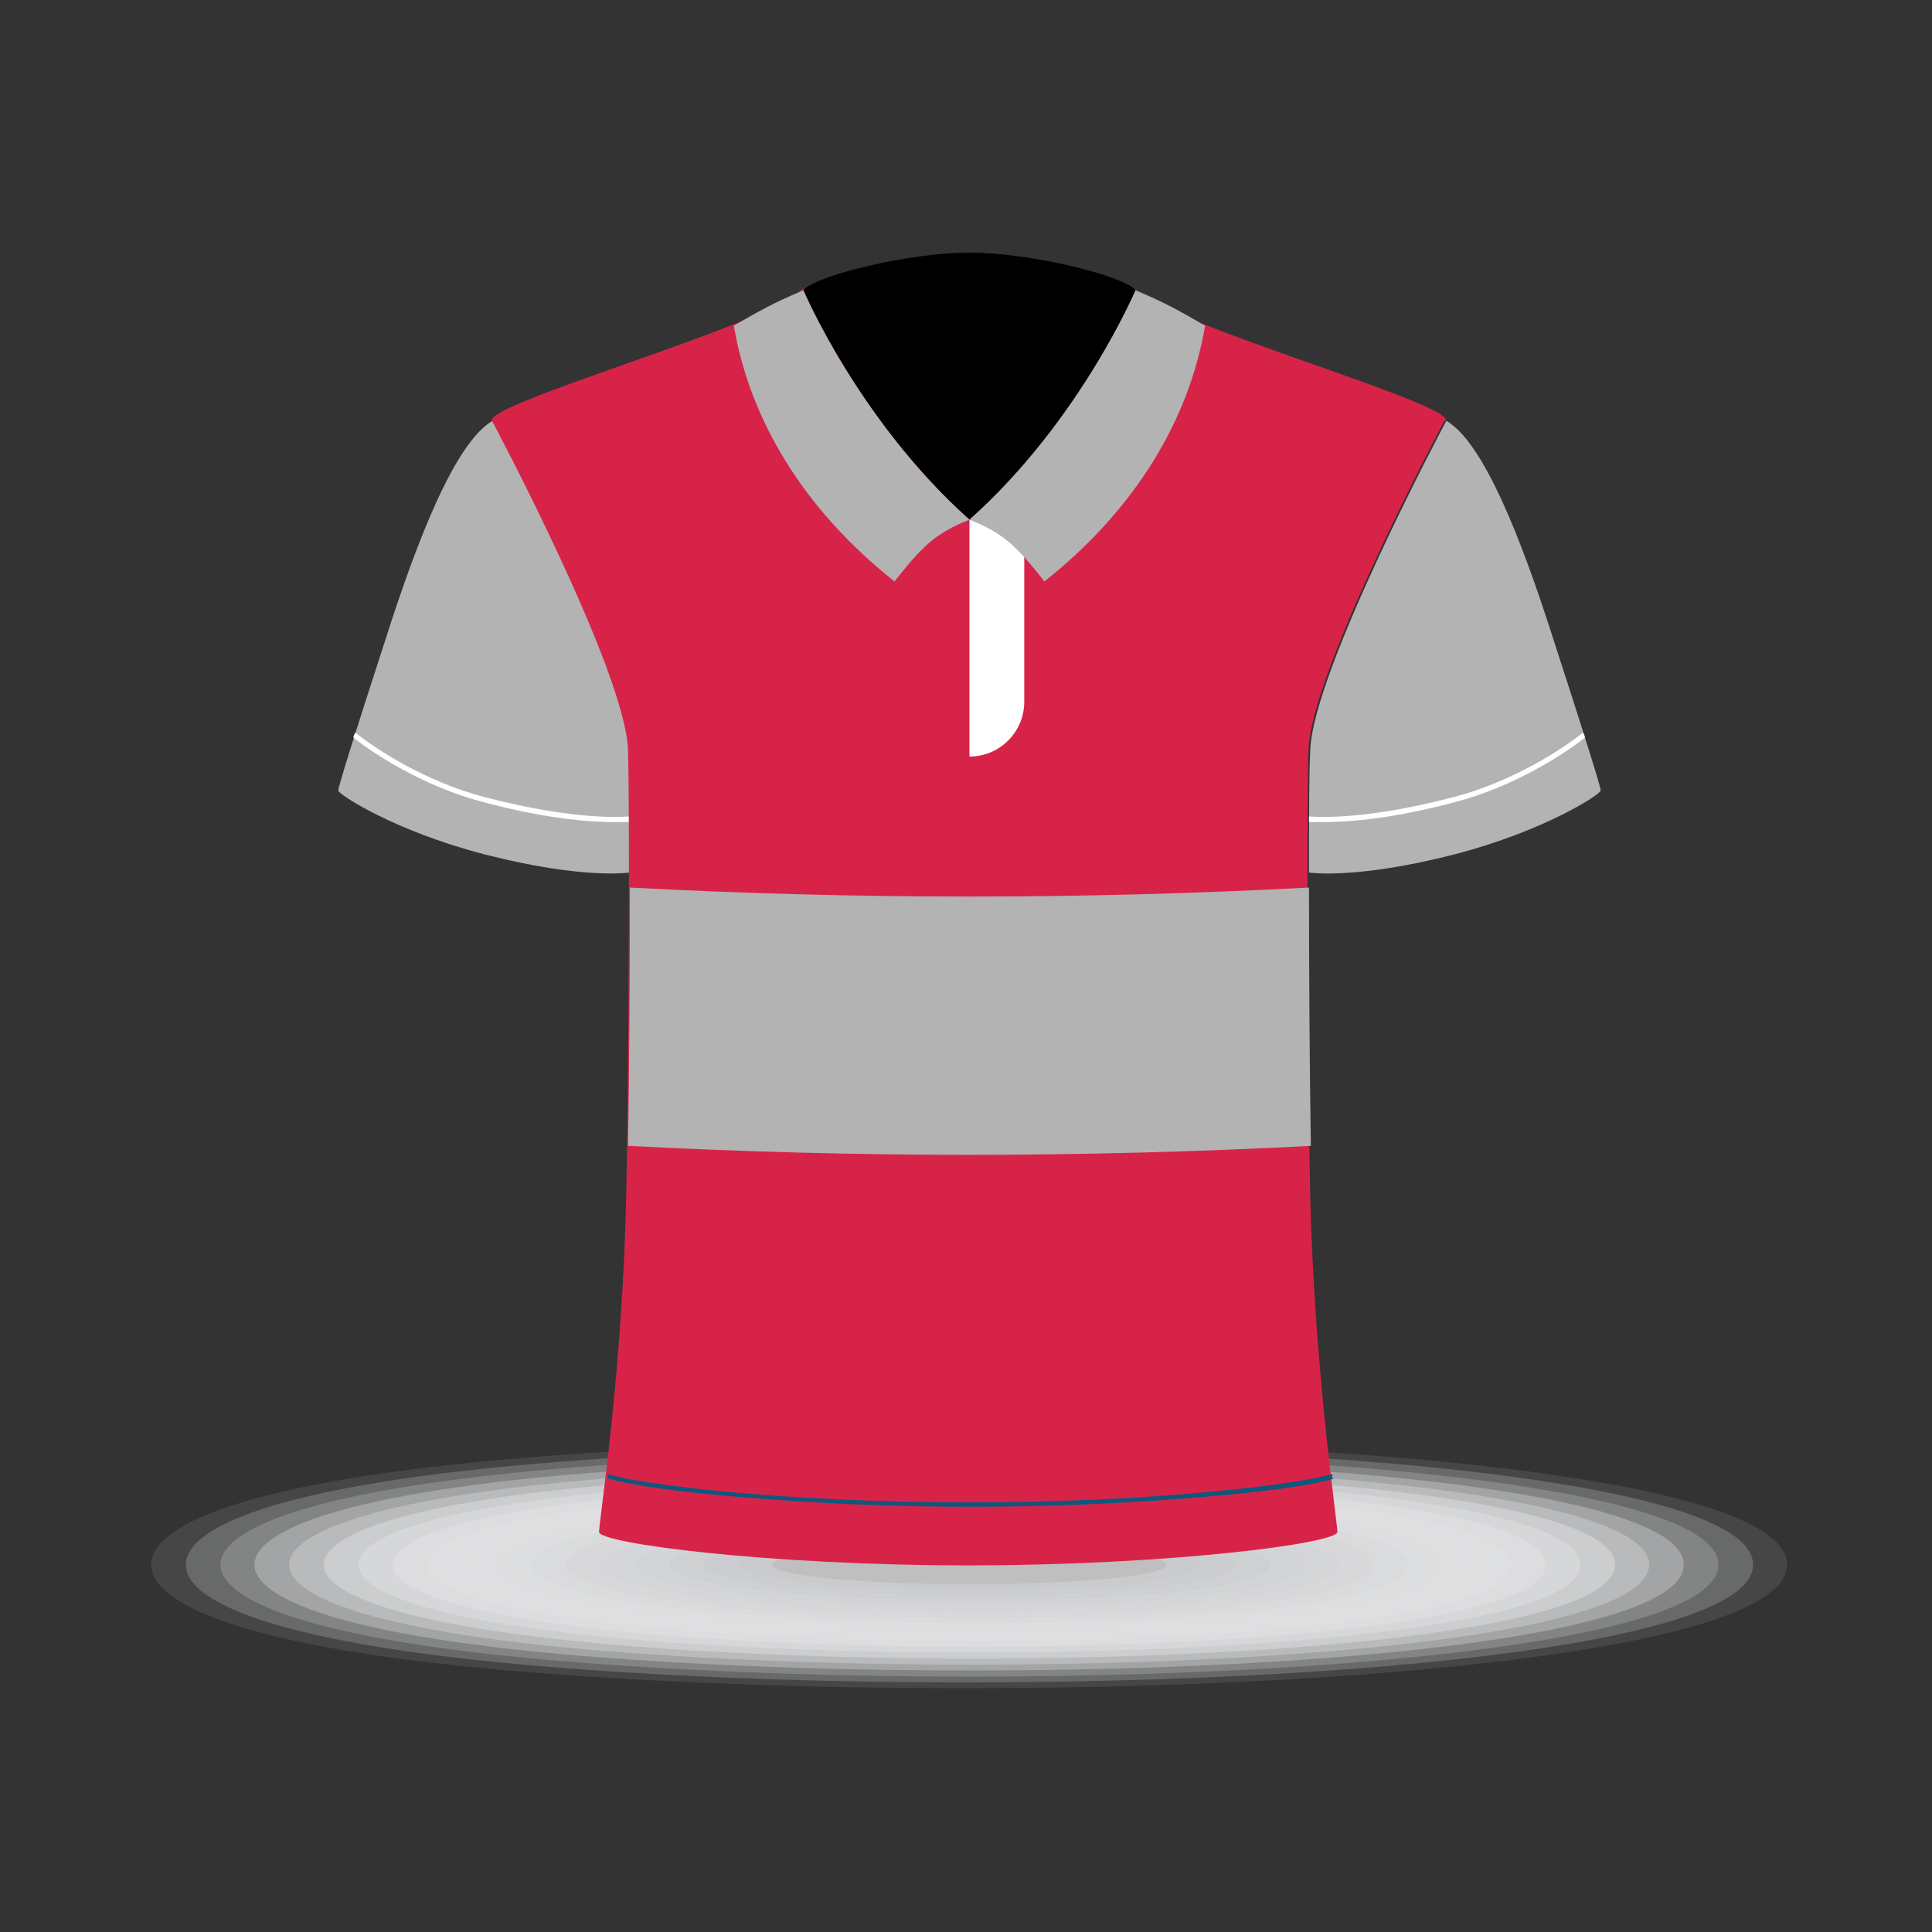
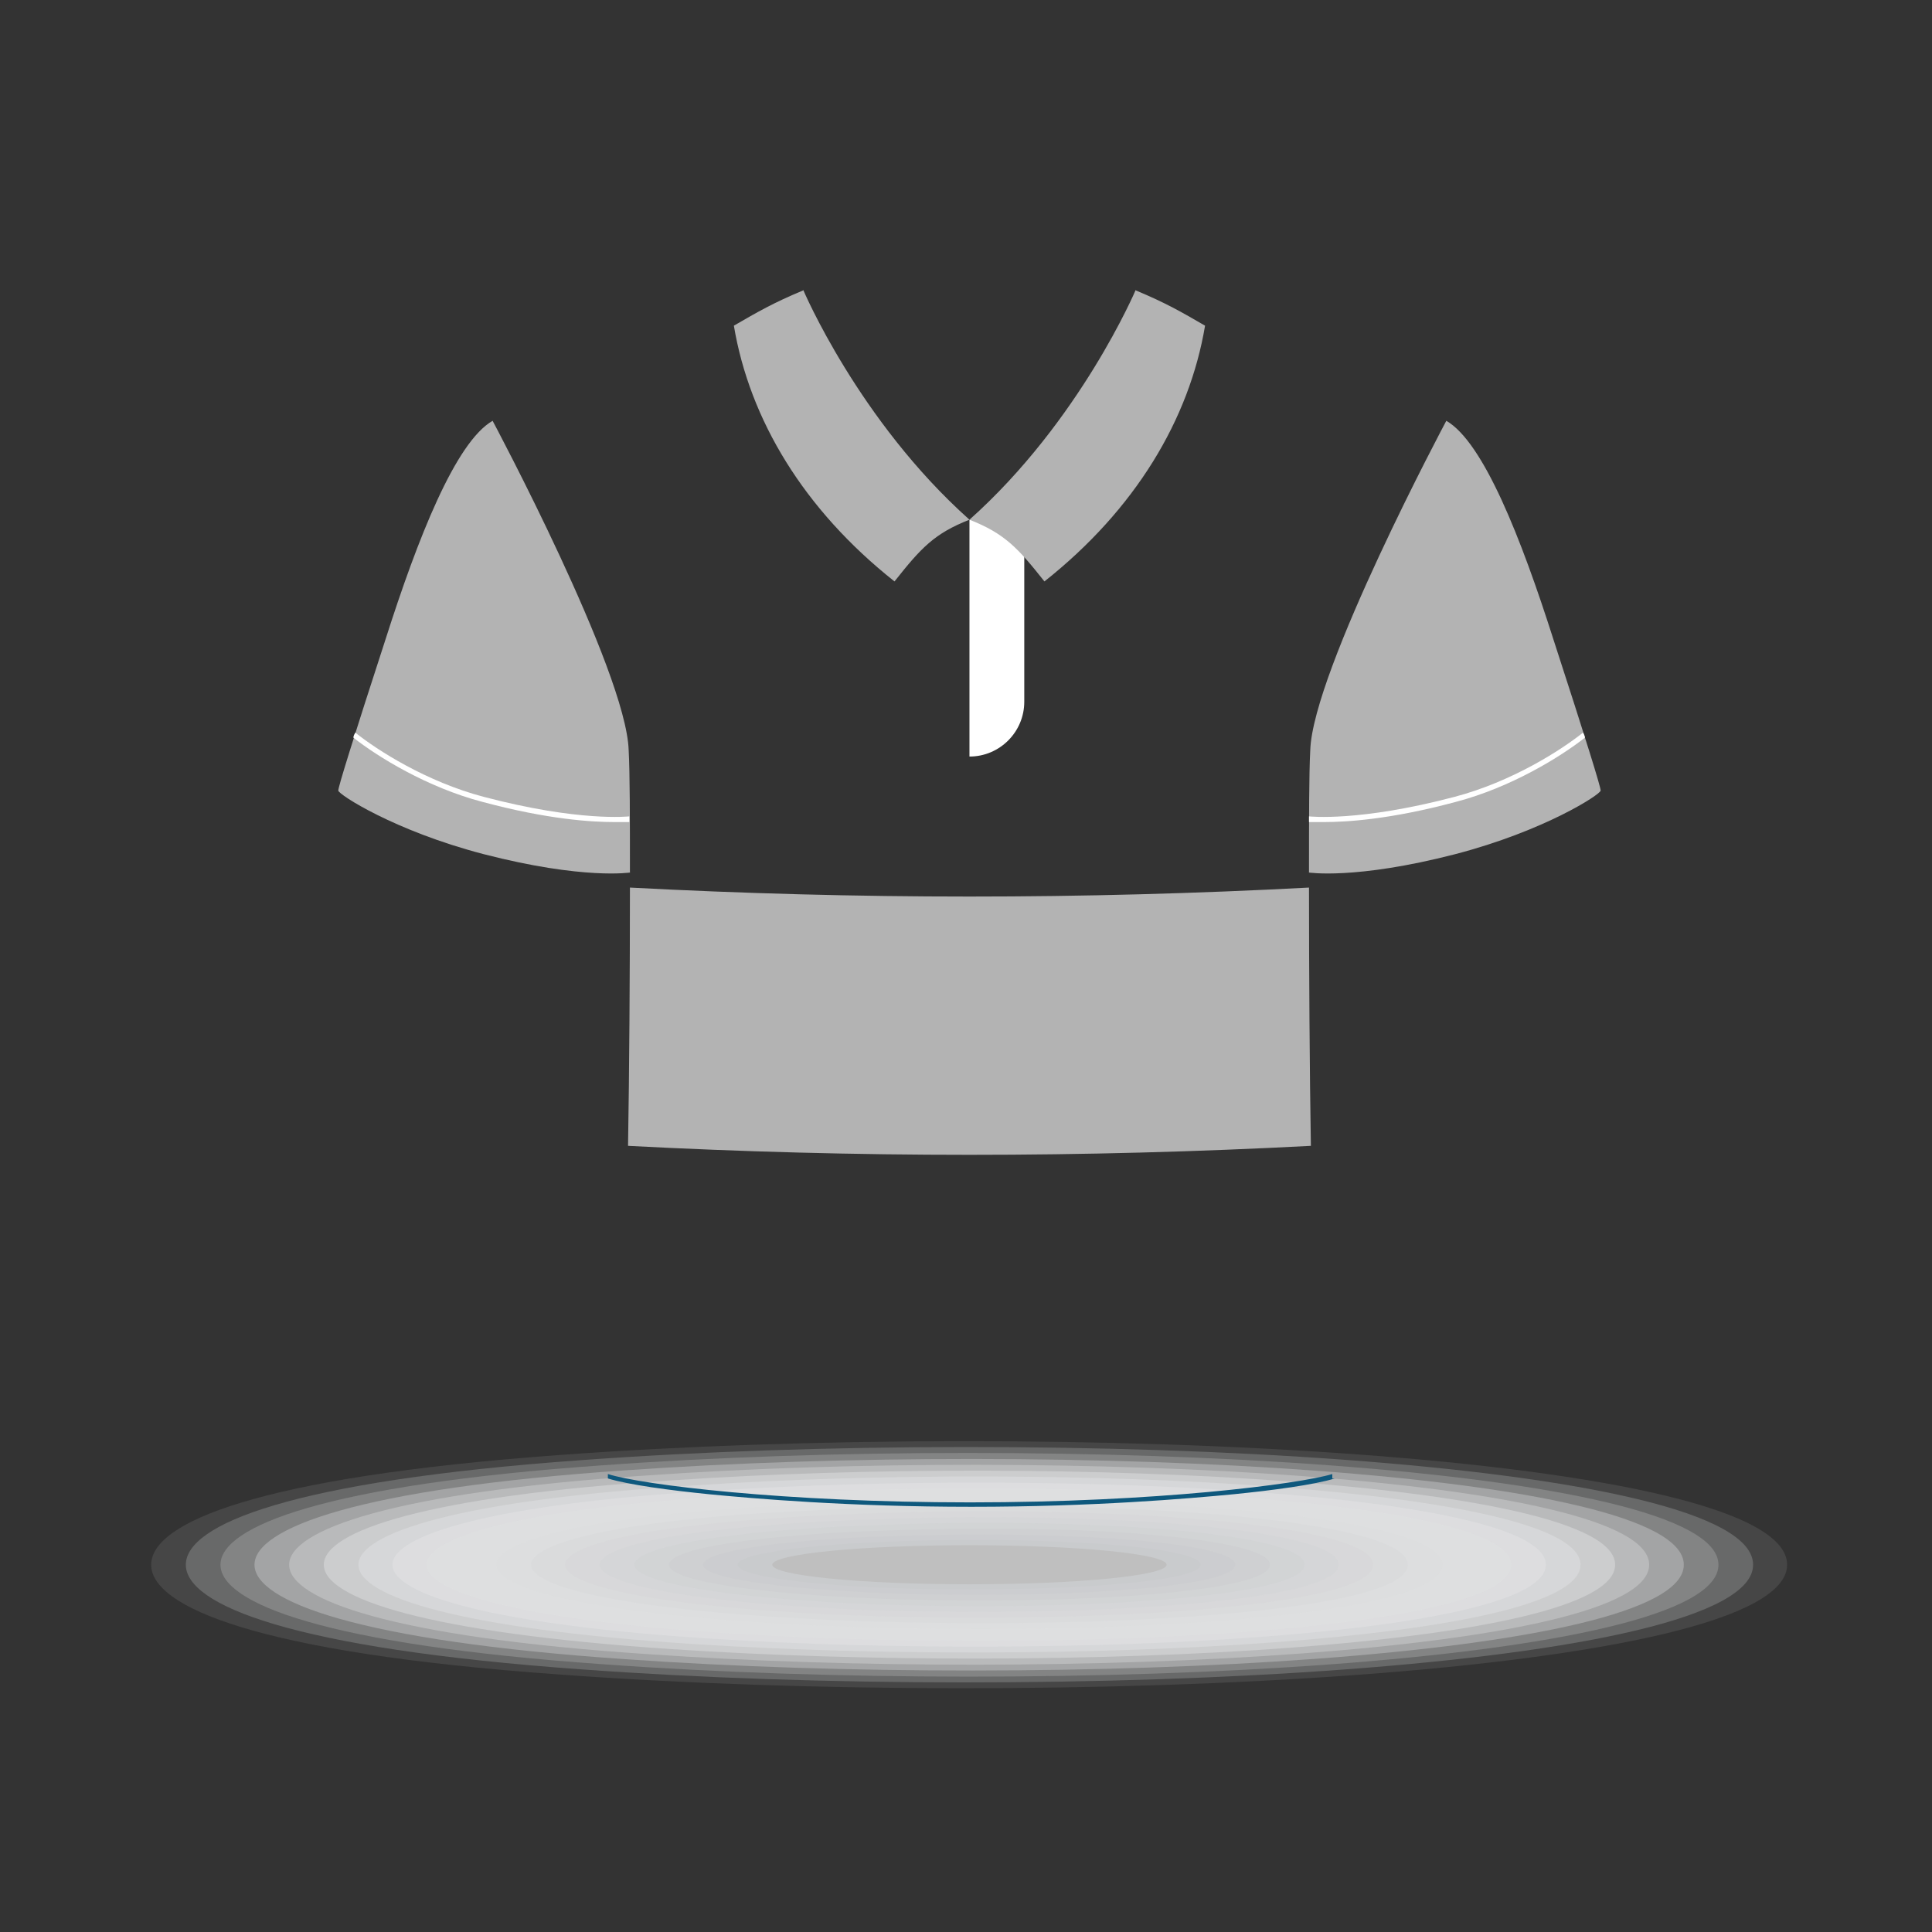
<svg xmlns="http://www.w3.org/2000/svg" xmlns:ns1="http://sodipodi.sourceforge.net/DTD/sodipodi-0.dtd" xmlns:ns2="http://www.inkscape.org/namespaces/inkscape" id="svg6700" version="1.1" viewBox="0 0 306.7 306.7">
  <rect x="0" y="0" width="306.7" height="306.7" fill="#333333" stroke="none" />
  <defs>
    <style>
      .cls-1 {
        fill: #dfe0e1;
        opacity: .6;
      }

      .cls-1, .cls-2, .cls-3, .cls-4, .cls-5, .cls-6, .cls-7, .cls-8, .cls-9, .cls-10, .cls-11, .cls-12, .cls-13, .cls-14, .cls-15, .cls-16, .cls-17, .cls-18, .cls-19, .cls-20, .cls-21, .cls-22, .cls-23, .cls-24, .cls-25, .cls-26, .cls-27 {
        stroke-width: 0px;
      }

      .cls-1, .cls-3, .cls-4, .cls-5, .cls-6, .cls-7, .cls-9, .cls-10, .cls-11, .cls-12, .cls-14, .cls-15, .cls-16, .cls-18, .cls-19, .cls-20, .cls-21, .cls-24, .cls-25, .cls-27 {
        isolation: isolate;
      }

      .cls-2 {
        fill: #000;
      }

      .cls-3 {
        fill: #d4d5d7;
        opacity: .8;
      }

      .cls-4 {
        fill: #f7f7f7;
        opacity: .1;
      }

      .cls-5 {
        fill: #e4e5e6;
        opacity: .5;
      }

      .cls-6 {
        fill: #f2f2f2;
        opacity: .2;
      }

      .cls-7 {
        fill: #fcfcfc;
        opacity: 0;
      }

      .cls-8 {
        fill: #b3b3b3;
      }

      .cls-9 {
        fill: #cccdcf;
        opacity: .9;
      }

      .cls-10 {
        fill: #e1e2e3;
        opacity: .5;
      }

      .cls-11 {
        fill: #f4f5f5;
        opacity: .2;
      }

      .cls-12 {
        fill: #e9eaeb;
        opacity: .4;
      }

      .cls-13 {
        fill: #d82349;
      }

      .cls-14 {
        fill: #d7d8d9;
        opacity: .7;
      }

      .cls-15 {
        fill: #eceded;
        opacity: .3;
      }

      .cls-16 {
        fill: #ced0d2;
        opacity: .9;
      }

      .cls-17 {
        fill-opacity: 0;
      }

      .cls-17, .cls-23 {
        fill: #fff;
      }

      .cls-18 {
        fill: #efeff0;
        opacity: .3;
      }

      .cls-19 {
        fill: #fafafa;
        opacity: 0;
      }

      .cls-20 {
        fill: #c9cbcd;
        opacity: 1;
      }

      .cls-21 {
        fill: #dcddde;
        opacity: .6;
      }

      .cls-22 {
        fill: #bfbfbf;
      }

      .cls-24 {
        fill: #d1d3d4;
        opacity: .8;
      }

      .cls-25 {
        fill: #e7e7e8;
        opacity: .4;
      }

      .cls-26 {
        fill: #0e587d;
      }

      .cls-27 {
        fill: #d9dadc;
        opacity: .7;
      }
    </style>
  </defs>
  <ns1:namedview id="namedview6702" bordercolor="#000000" borderopacity="0.25" ns2:deskcolor="#d1d1d1" ns2:document-units="mm" ns2:pagecheckerboard="0" ns2:pageopacity="0.0" ns2:showpageshadow="2" pagecolor="#ffffff" showgrid="false" />
  <g id="layer1" ns2:groupmode="layer" ns2:label="Calque 1">
    <g id="g184">
      <g id="g158">
        <path id="path114" class="cls-17" d="M300.2,248.4c0,20.3-133.8,26.5-222.5,19.8-52.7-4-70.1-12.3-70.1-19.8s17.4-15.7,70.1-19.8c88.8-6.8,222.5-.5,222.5,19.8Z" />
        <path id="path116" class="cls-7" d="M294.7,248.4c0,19.4-128.1,25.4-213.4,19-51-3.8-68.2-11.8-68.2-19s17.2-15.1,68.2-19c85.4-6.5,213.4-.4,213.4,19Z" />
        <path id="path118" class="cls-19" d="M289.2,248.4c0,18.5-122.4,24.3-204.3,18.2-49.3-3.6-66.4-11.3-66.4-18.2s17.1-14.5,66.4-18.2c82-6.1,204.3-.3,204.3,18.2Z" />
        <path id="path120" class="cls-4" d="M283.7,248.4c0,17.6-116.7,23.2-195.2,17.4-47.6-3.4-64.5-10.7-64.5-17.4s16.9-13.9,64.5-17.4c78.6-5.8,195.2-.3,195.2,17.4Z" />
        <path id="path122" class="cls-11" d="M278.3,248.4c0,16.7-111,22.1-186.1,16.6-45.9-3.3-62.7-10.2-62.7-16.6s16.7-13.3,62.7-16.6c75.2-5.5,186.1-.2,186.1,16.6Z" />
        <path id="path124" class="cls-6" d="M272.8,248.4c0,15.9-105.3,21-177,15.8-44.2-3.1-60.8-9.7-60.8-15.8s16.6-12.7,60.8-15.8c71.7-5.2,177,0,177,15.8Z" />
        <path id="path126" class="cls-18" d="M267.3,248.4c0,15-99.6,19.8-167.9,15-42.6-2.9-59-9.2-59-15s16.4-12.1,59-15c68.3-4.8,167.9,0,167.9,15Z" />
        <path id="path128" class="cls-15" d="M261.8,248.4c0,14.1-93.9,18.7-158.8,14.2-40.9-2.7-57.1-8.7-57.1-14.2s16.3-11.5,57.1-14.2c64.9-4.5,158.8.1,158.8,14.2h0Z" />
        <path id="path130" class="cls-12" d="M256.4,248.4c0,13.2-88.1,17.5-149.7,13.4-39.2-2.6-55.3-8.1-55.3-13.4s16.1-10.9,55.3-13.4c61.5-4.2,149.7.2,149.7,13.4Z" />
        <path id="path132" class="cls-25" d="M250.9,248.4c0,12.3-82.4,16.3-140.6,12.6-37.5-2.4-53.4-7.6-53.4-12.6s15.9-10.3,53.4-12.6c58.1-3.9,140.6.3,140.6,12.6Z" />
        <path id="path134" class="cls-5" d="M245.4,248.4c0,11.4-76.7,15.2-131.5,11.8-35.8-2.2-51.6-7.1-51.6-11.8s15.8-9.7,51.6-11.8c54.7-3.5,131.5.4,131.5,11.8Z" />
        <path id="path136" class="cls-10" d="M239.9,248.4c0,10.6-71,14.1-122.4,11-34.1-2-49.8-6.6-49.8-11s15.6-9.1,49.8-11c51.3-3.2,122.4.5,122.4,11h0Z" />
-         <path id="path138" class="cls-1" d="M234.4,248.4c0,9.7-65.3,13-113.3,10.2-32.4-1.8-47.9-6.1-47.9-10.2s15.5-8.5,47.9-10.2c47.9-2.9,113.3.6,113.3,10.2Z" />
        <path id="path140" class="cls-21" d="M229,248.4c0,8.8-59.6,11.8-104.1,9.4-30.8-1.7-46.1-5.5-46.1-9.4s15.3-7.9,46.1-9.4c44.5-2.6,104.1.7,104.1,9.4Z" />
        <path id="path142" class="cls-27" d="M223.5,248.4c0,7.9-53.9,10.7-95,8.6-29.1-1.5-44.2-5-44.2-8.6s15.1-7.3,44.2-8.6c41.1-2.3,95,.7,95,8.6Z" />
        <path id="path144" class="cls-14" d="M218,248.4c0,7-48.2,9.6-85.9,7.9-27.4-1.3-42.4-4.5-42.4-7.9s15-6.7,42.4-7.9c37.7-1.9,85.9.8,85.9,7.9Z" />
        <path id="path146" class="cls-3" d="M212.5,248.4c0,6.1-42.5,8.5-76.8,7.1-25.7-1.1-40.5-4-40.5-7.1s14.8-6.1,40.5-7.1c34.3-1.6,76.8.9,76.8,7.1h0Z" />
        <path id="path148" class="cls-24" d="M207.1,248.4c0,5.2-36.8,7.4-67.7,6.3-24-.9-38.7-3.5-38.7-6.3s14.7-5.5,38.7-6.3c30.9-1.3,67.7,1,67.7,6.3Z" />
        <path id="path150" class="cls-16" d="M201.6,248.4c0,4.4-31.1,6.3-58.6,5.5-22.3-.7-36.8-2.9-36.8-5.5s14.5-4.9,36.8-5.5c27.5-1,58.6,1.1,58.6,5.5Z" />
        <path id="path152" class="cls-9" d="M196.1,248.4c0,3.5-25.4,5.2-49.5,4.7-20.6-.5-35-2.4-35-4.7s14.3-4.3,35-4.7c24.1-.6,49.5,1.2,49.5,4.7Z" />
        <path id="path154" class="cls-20" d="M190.6,248.4c0,2.6-19.7,4.1-40.4,3.9-19-.2-33.1-1.9-33.1-3.9s14.2-3.7,33.1-3.9c20.7-.3,40.4,1.3,40.4,3.9Z" />
        <ellipse id="ellipse156" class="cls-22" cx="153.9" cy="248.4" rx="31.3" ry="3.1" />
      </g>
      <g id="g182">
        <path id="path160" class="cls-8" d="M100,138.5h0c0-8.5,0-15.6-.2-19.4-.4-12.6-21.6-52.3-21.6-52.3-5.9,3.4-11.9,18.7-17,34.7-5.2,16-7.5,23.4-7.5,24s8.9,6.4,23.1,10.1c15.9,4.1,23.3,2.9,23.3,2.9h0Z" />
        <path id="path162" class="cls-8" d="M207.8,138.5h0c0-8.5,0-15.6.2-19.4.4-12.6,21.6-52.3,21.6-52.3,5.9,3.4,11.9,18.7,17,34.7,5.2,16,7.5,23.4,7.5,24s-8.9,6.4-23.1,10.1c-15.9,4.1-23.3,2.9-23.3,2.9h0Z" />
        <path id="path164" class="cls-23" d="M210.2,130.5c3.5,0,10.5-.4,20.9-3.2,8.8-2.3,16.7-7.2,20.5-10.2,0-.3-.2-.6-.3-.8-3.5,2.8-11.3,7.8-20.4,10.2-15.2,4-23,3.1-23.1,3.1v.2c0,.2,0,.5,0,.7.2,0,.9,0,2.4,0h0Z" />
        <path id="path166" class="cls-23" d="M97.5,130.5c-3.5,0-10.5-.4-20.9-3.2-8.8-2.3-16.7-7.2-20.5-10.2,0-.3.2-.6.3-.8,3.5,2.8,11.3,7.8,20.4,10.2,15.2,4,23,3.1,23.1,3.1v.2c0,.2,0,.5,0,.7-.2,0-.9,0-2.4,0h0Z" />
-         <path id="path168" class="cls-13" d="M229.5,66.8c1.3-2.7-43.5-15.2-48.9-20.6-2.7-2.7-26.8-2-26.8-2,0,0-24.1-.7-26.8,2-5.4,5.4-50.1,17.9-48.9,20.6,0,0,21.2,39.7,21.6,52.3.3,11.5.1,53.5-.3,71.1-.6,27.8-4.3,51.2-4.3,53s26.7,5.3,58.6,5.3,58.6-3.5,58.6-5.3-3.6-25.2-4.3-53c-.4-17.6-.6-59.6-.3-71.1.4-12.6,21.6-52.3,21.6-52.3Z" />
        <path id="path170" class="cls-23" d="M162.6,111.4c0,4.8-3.9,8.7-8.7,8.7v-37.6h8.7v28.9Z" />
        <path id="path172" class="cls-26" d="M211.5,234.7c0-.2,0-.5,0-.7-5.3,1.6-28,4.5-57.5,4.5s-52.2-2.8-57.5-4.5c0,.2,0,.5,0,.7,3.2,1,10,1.9,16,2.5,7.2.7,22.3,2,41.7,2s34.4-1.3,41.7-2c6-.6,12.8-1.5,16-2.5h0Z" />
-         <path id="path174" class="cls-2" d="M153.9,40.1c-9.1,0-23.4,3.3-26.4,5.9,0,0,8.8,20.8,26.4,36.5,17.6-15.6,26.4-36.5,26.4-36.5-3-2.6-17.3-5.9-26.4-5.9Z" />
        <path id="path176" class="cls-8" d="M180.3,46s-8.8,20.8-26.4,36.5c5.6,2.2,7.7,4.5,11.9,9.8,14.4-11.4,23-25.7,25.5-40.6-3.8-2.2-6.2-3.6-11-5.6h0Z" />
        <path id="path178" class="cls-8" d="M127.5,46s8.8,20.8,26.4,36.5c-5.6,2.2-7.7,4.5-11.9,9.8-14.4-11.4-23-25.7-25.5-40.6,3.8-2.2,6.2-3.6,11-5.6h0Z" />
        <path id="path180" class="cls-8" d="M100,140.9c0,13.3-.1,29.4-.3,41,36.1,1.9,72.3,1.9,108.4,0-.2-11.7-.3-27.7-.3-41-35.9,1.9-71.9,1.9-107.8,0Z" />
      </g>
    </g>
  </g>
</svg>